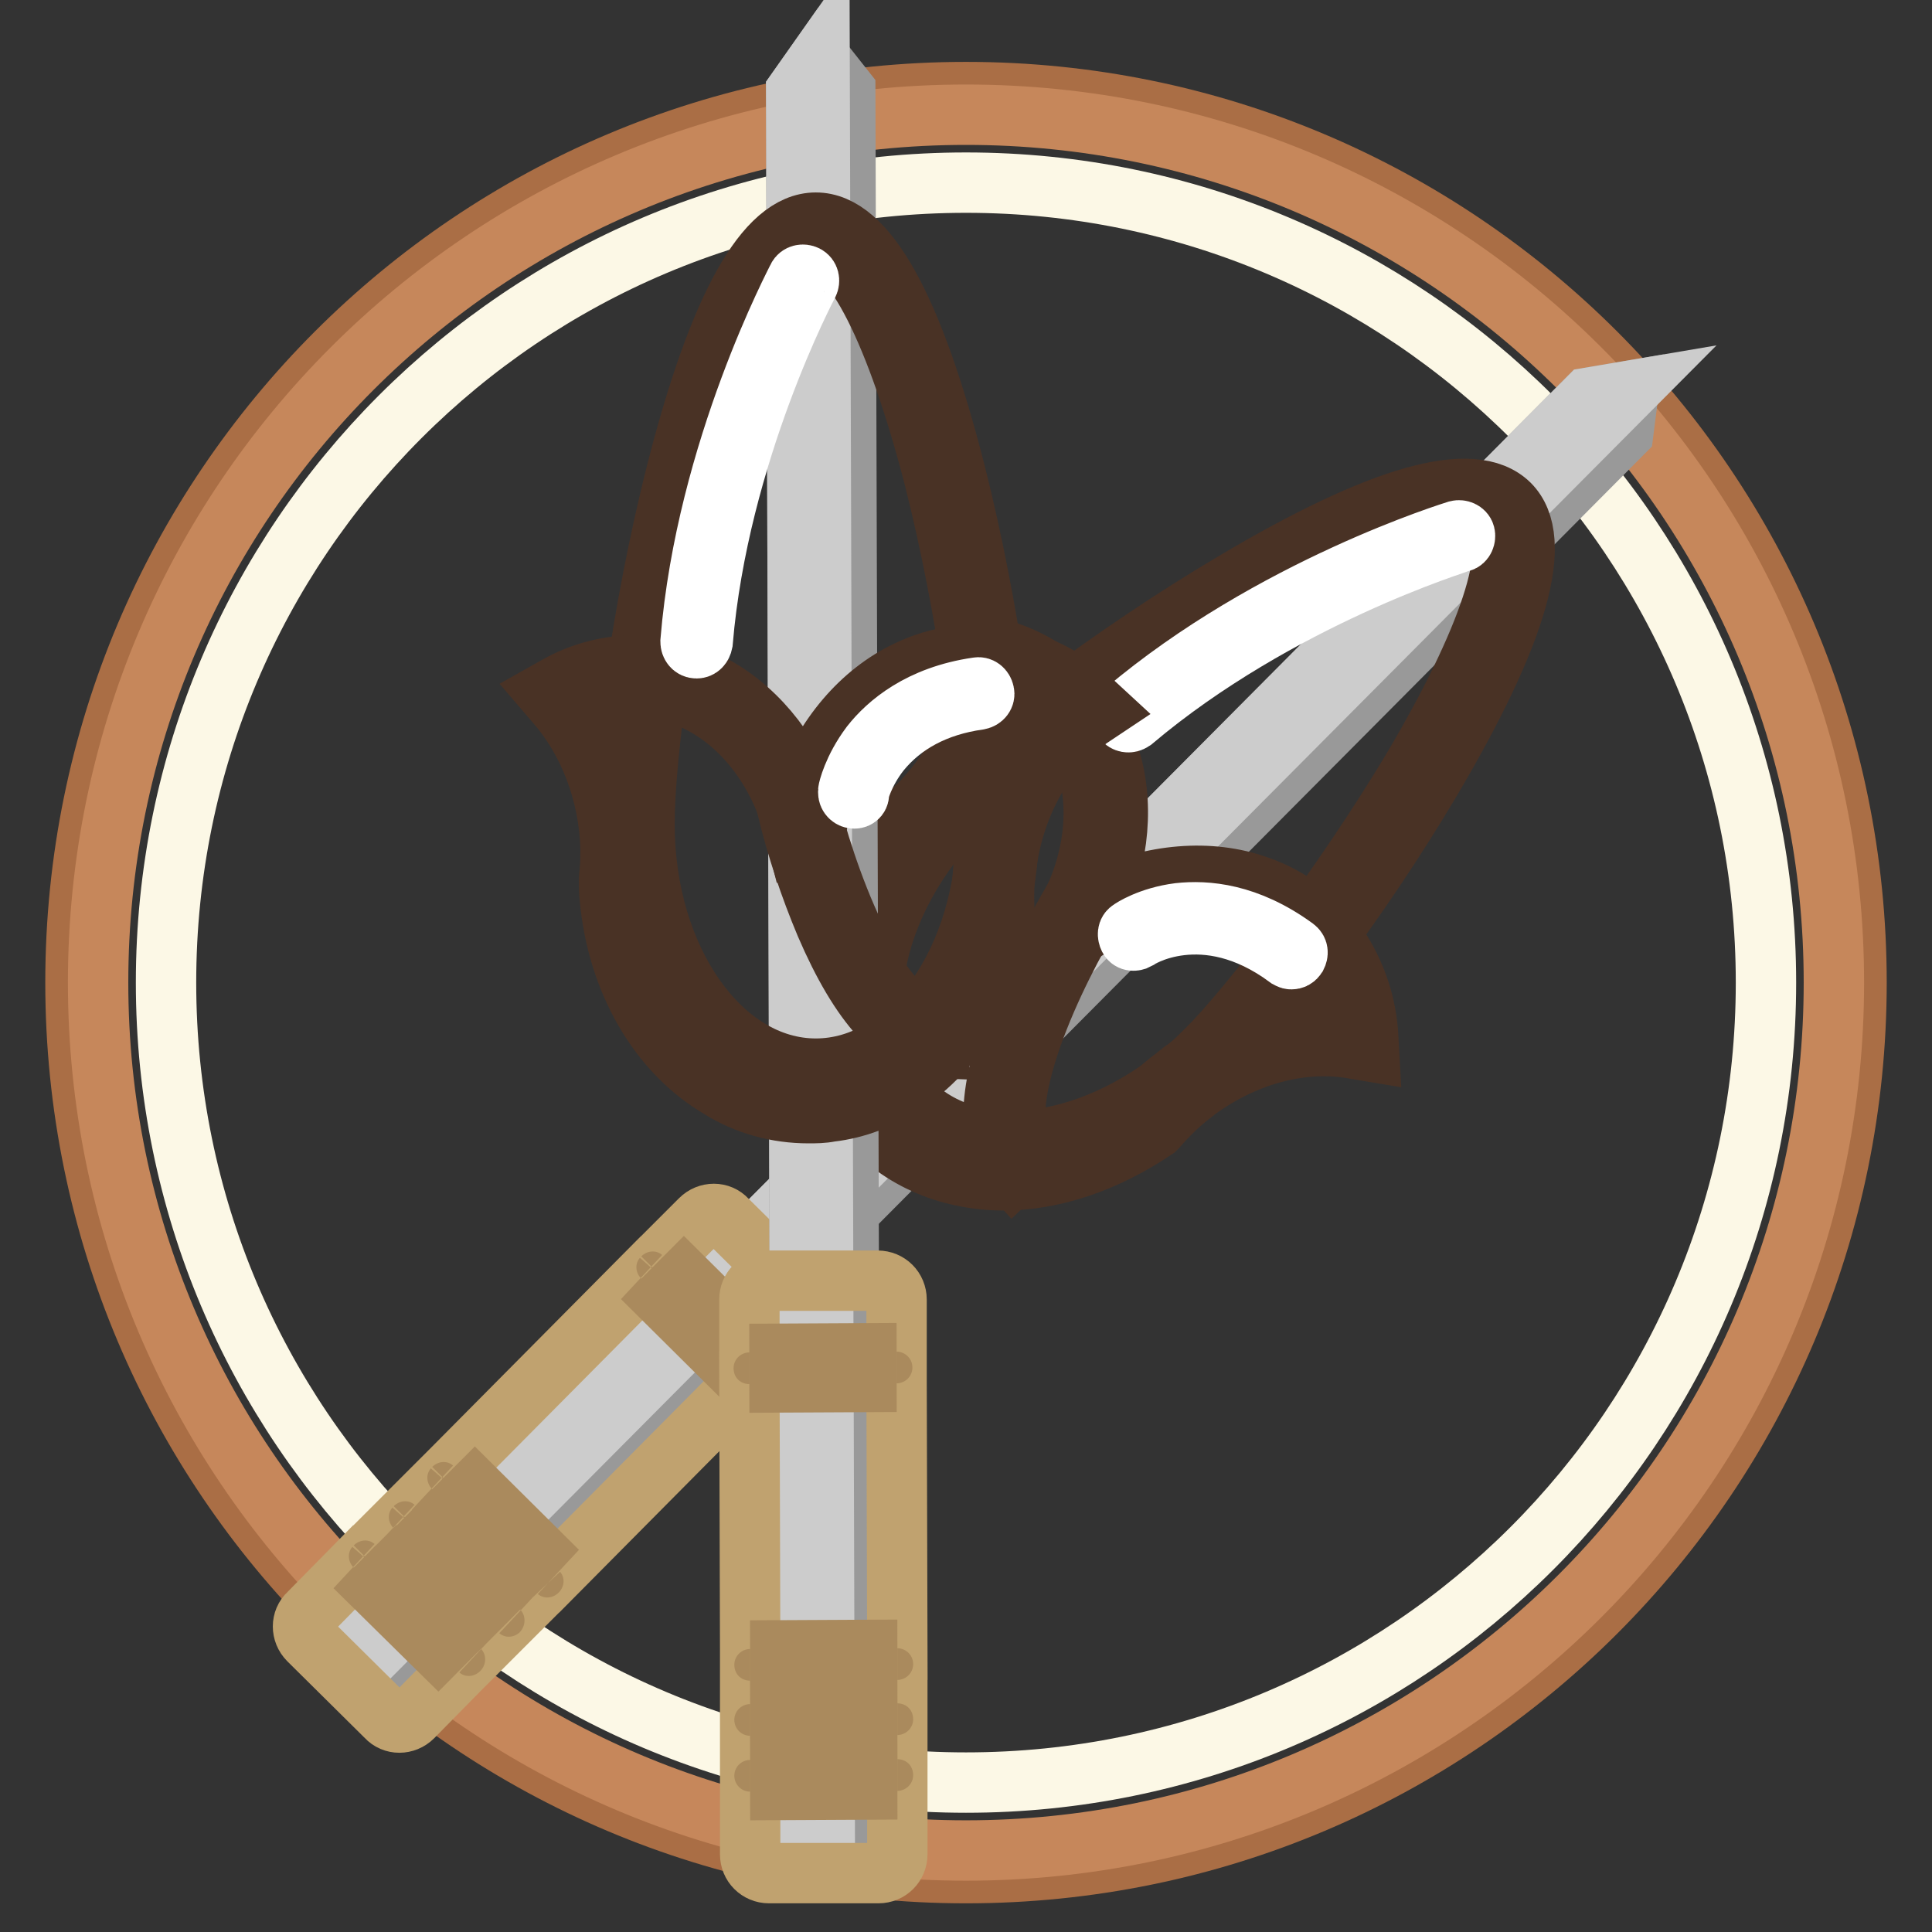
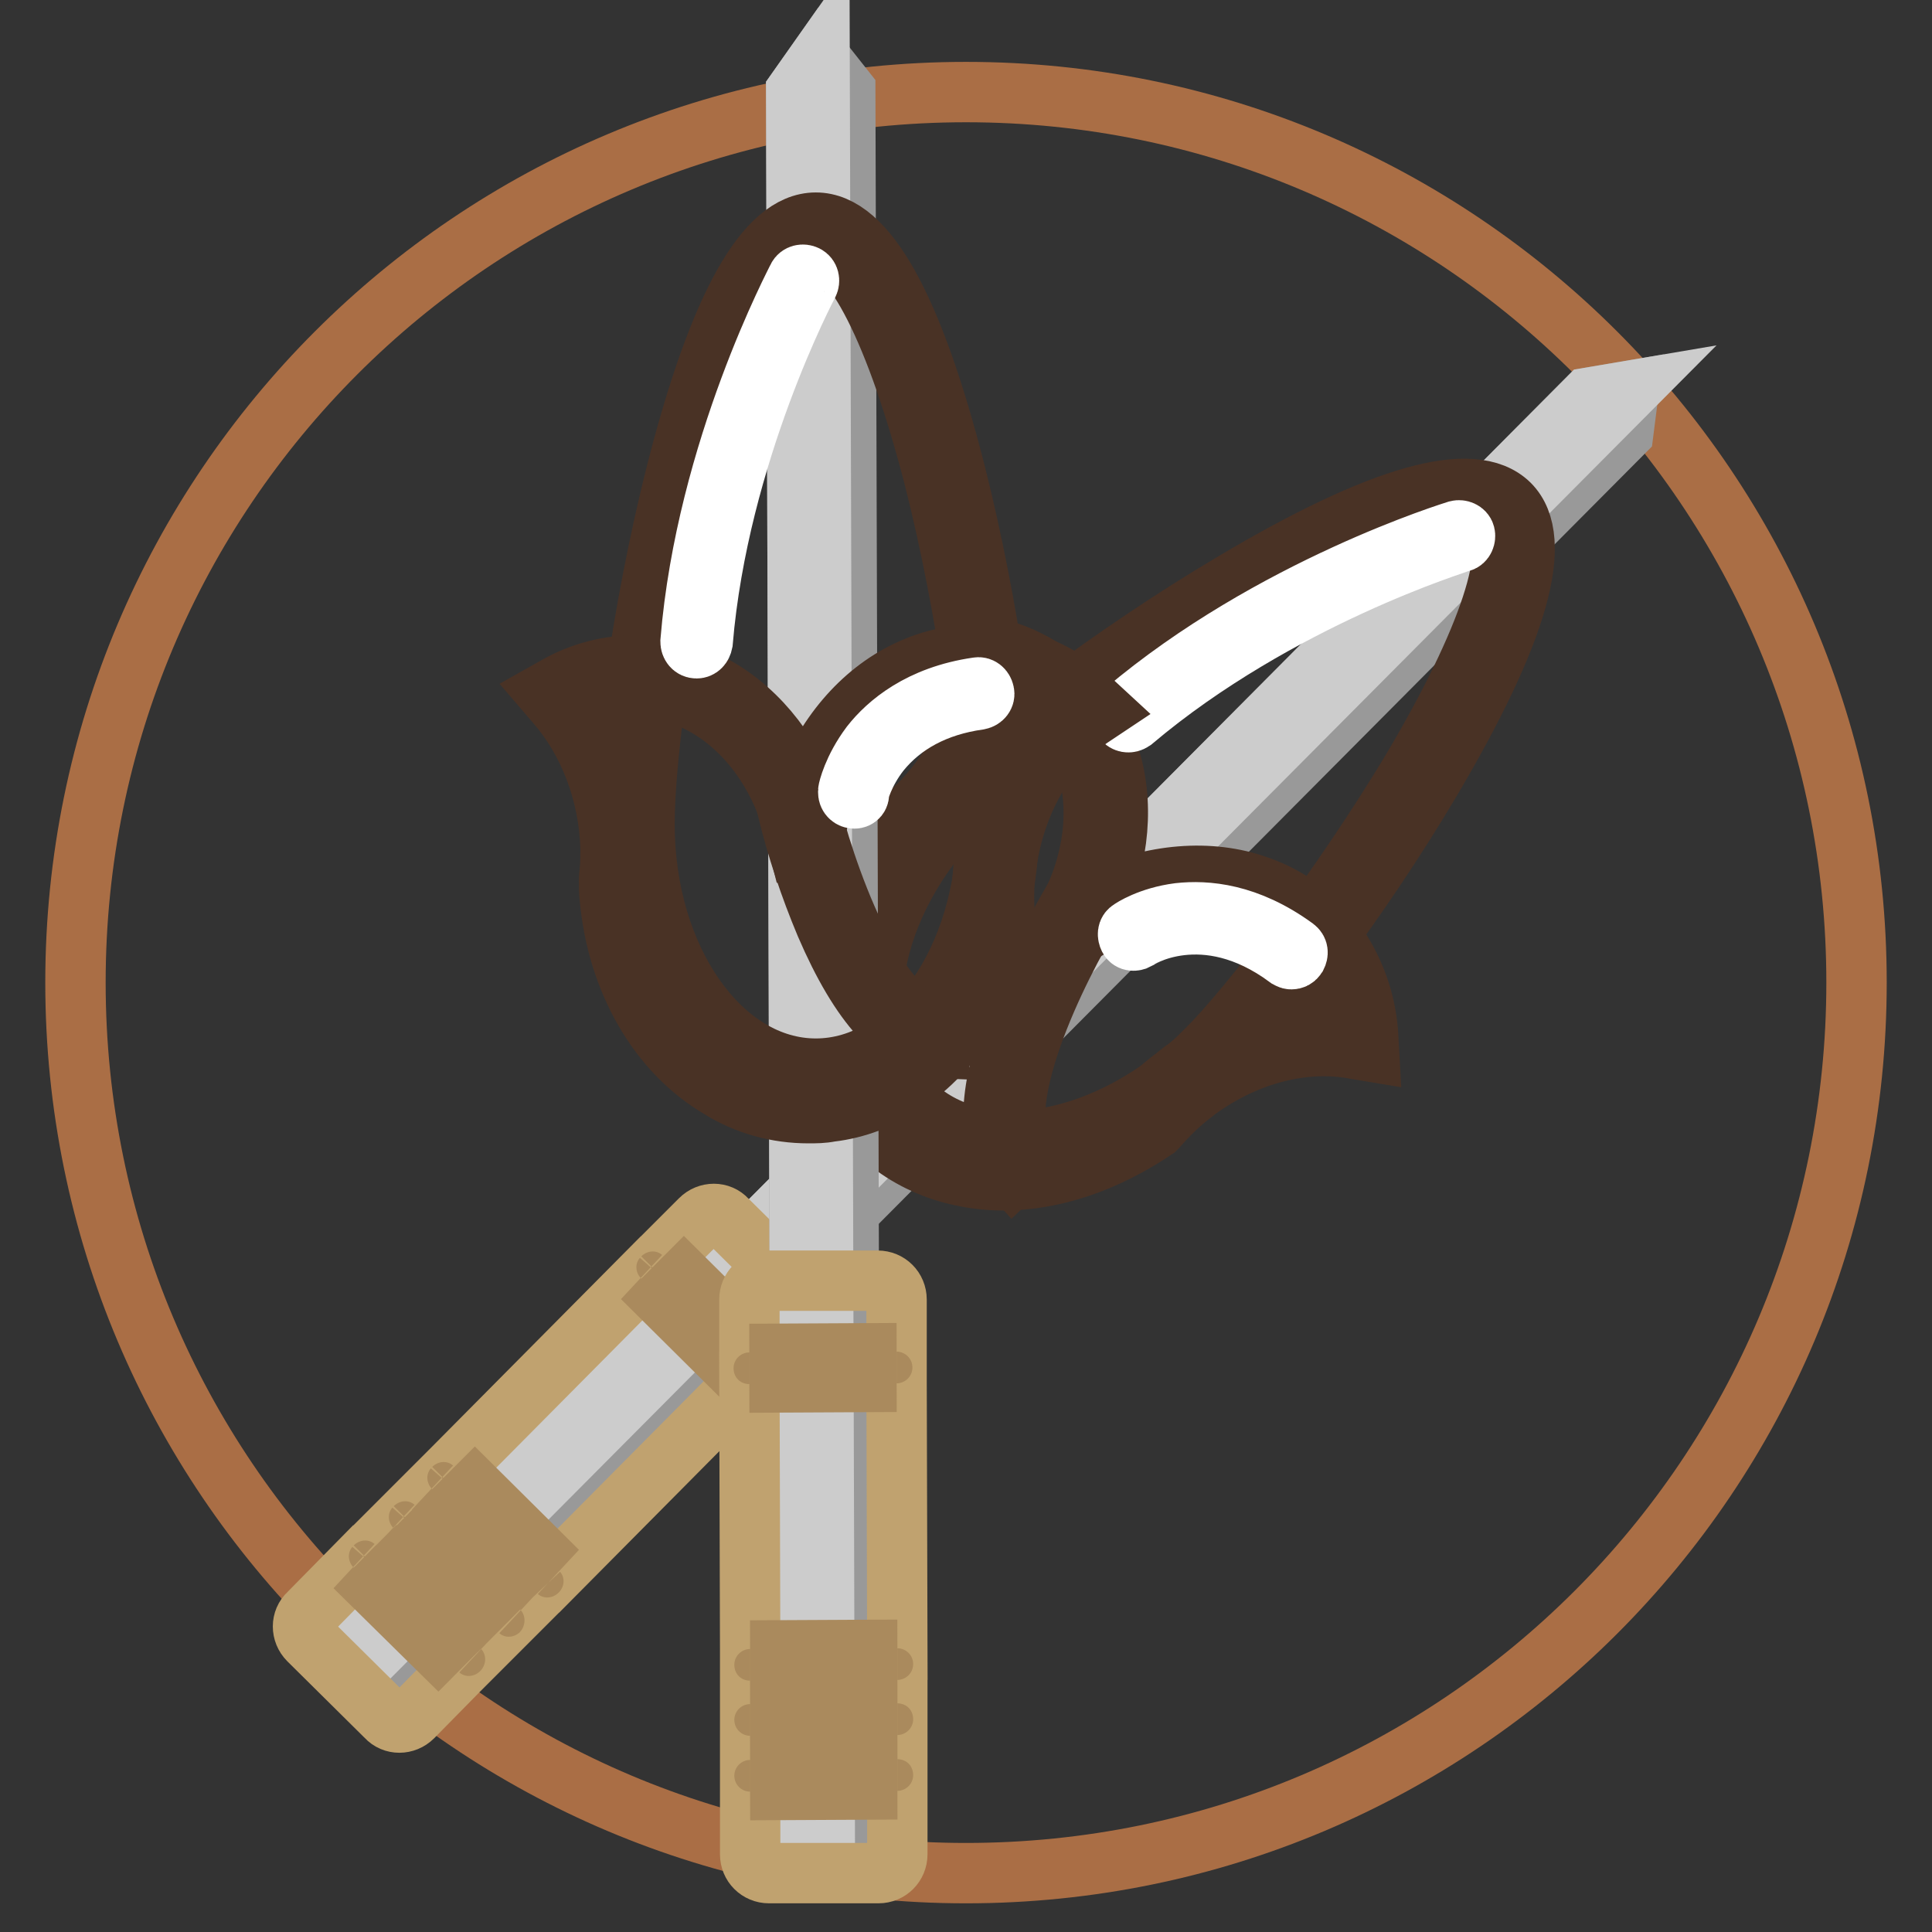
<svg xmlns="http://www.w3.org/2000/svg" version="1.1" x="0px" y="0px" viewBox="0 0 256 256" enable-background="new 0 0 256 256" xml:space="preserve">
  <rect x="0" y="0" width="256" height="256" fill="#333333" stroke="none" />
  <g>
    <path stroke-width="8" fill-opacity="0" stroke="#aa6e45" d="M246,130.2c0,65.2-52.8,118-118,118c-65.2,0-118-52.8-118-118c0-65.2,52.8-118,118-118S246,65,246,130.2" />
-     <path stroke-width="8" fill-opacity="0" stroke="#c6875b" d="M243,130.2c0,63.6-51.6,115-115,115c-63.6,0-115-51.6-115-115c0-63.6,51.4-115,115-115 C191.6,15.2,243,66.6,243,130.2" />
-     <path stroke-width="8" fill-opacity="0" stroke="#fcf8e6" d="M234,130.2c0,58.6-47.4,106-106,106c-58.6,0-106-47.4-106-106c0-58.6,47.4-106,106-106 C186.6,24.2,234,71.7,234,130.2" />
    <path stroke-width="8" fill-opacity="0" stroke="#999999" d="M49,224.3l-4.6-4.6L210.5,52.7l5.3-0.9l-0.7,5.5L49,224.3z" />
    <path stroke-width="8" fill-opacity="0" stroke="#cccccc" d="M46.6,221.9l-2.2-2.2L210.5,52.7l5.3-0.9L46.6,221.9L46.6,221.9z" />
    <path stroke-width="8" fill-opacity="0" stroke="#c0a26f" d="M98.9,180.3c-0.7,0.7-0.7,2,0,2.7l-25,25.2c-0.8-0.7-2-0.7-2.7,0c-0.7,0.8-0.7,2,0,2.7l-2.5,2.5 c-0.8-0.7-2-0.7-2.7,0c-0.7,0.8-0.7,2,0,2.7l-2.5,2.5c-0.8-0.7-2-0.7-2.7,0c-0.7,0.8-0.7,2,0,2.7l0,0l-6.1,6.2c-1,1-2.6,1-3.5,0 l-10.3-10.2c-1-1-1-2.6,0-3.5l6.1-6.2c0.8,0.7,2,0.7,2.7-0.1c0.7-0.7,0.7-1.9,0-2.6l2.5-2.5c0.8,0.7,2,0.7,2.7,0 c0.7-0.8,0.7-2,0-2.7l0,0l2.5-2.5c0.8,0.7,2,0.7,2.7,0c0.7-0.8,0.7-2,0-2.7l0,0l25-25.2c0.8,0.7,2,0.7,2.7,0c0.7-0.8,0.7-2,0-2.7 l0,0l5-5c1-1,2.6-1,3.5,0l10.3,10.2c1,1,1,2.6,0,3.5l-5,5C100.9,179.5,99.7,179.5,98.9,180.3z" />
    <path stroke-width="8" fill-opacity="0" stroke="#aa8a5d" d="M98.9,183l-13.8-13.7c0.8,0.7,2,0.7,2.7,0c0.7-0.8,0.7-2,0-2.7l0,0l13.8,13.7c-0.8-0.7-2-0.7-2.7,0 C98.2,181,98.2,182.3,98.9,183L98.9,183z M71.2,210.9l-13.8-13.7c0.8,0.7,2,0.7,2.7,0c0.7-0.8,0.7-2,0-2.7l0,0l13.8,13.7 c-0.8-0.7-2-0.7-2.7,0S70.5,210.1,71.2,210.9z M66.1,216.1l-13.8-13.7c0.8,0.7,2,0.7,2.7,0c0.7-0.8,0.7-2,0-2.7l0,0l13.8,13.7 c-0.8-0.7-2-0.7-2.7,0C65.3,214.1,65.3,215.3,66.1,216.1z M60.9,221.3L47,207.6c0.8,0.7,2,0.7,2.7,0c0.7-0.8,0.7-2,0-2.7l13.8,13.7 c-0.8-0.7-2-0.7-2.7,0C60.1,219.3,60.1,220.5,60.9,221.3L60.9,221.3z" />
    <path stroke-width="8" fill-opacity="0" stroke="#f7d769" d="M160.7,140.3c-13.2,13.2-31.6,16.3-41,6.8c-9.4-9.4-6.4-27.8,6.8-41c13.2-13.2,63-47.7,72.4-38.2 C208.3,77.3,173.9,127,160.7,140.3z" />
    <path stroke-width="8" fill-opacity="0" stroke="#493225" d="M134,154c-6.1,0-11.5-2-15.3-5.9c-4.9-4.9-6.9-12.1-5.5-20.4c1.3-8,5.7-16.1,12.3-22.7 c6.3-6.3,21.7-18.2,37.9-27.8c19.5-11.6,31.8-15.1,36.6-10.4c4.7,4.7,1.2,17-10.4,36.6c-9.6,16.2-21.5,31.6-27.8,37.9 c-6.6,6.6-14.7,11-22.7,12.3C137.3,153.9,135.7,154,134,154z M194,67.7c-5.7,0-16,4.2-29.2,12c-15.4,9.1-31.1,21.1-37.3,27.4 c-12.6,12.6-15.7,30.1-6.8,39s26.3,5.8,39-6.8l1,1l-1-1c6.3-6.3,18.2-22,27.4-37.3c10.2-17.2,14.3-29.6,10.8-33 C197.1,68.1,195.8,67.7,194,67.7L194,67.7z" />
    <path stroke-width="8" fill-opacity="0" stroke="#adcd6c" d="M179.5,137.6c-7-1.3-15,0.5-22,5.6c-0.3,0.2-0.7,0.5-1,0.7c-1.8,1.4-3.4,2.9-4.8,4.6 c-7.4,5.4-16.3,7.6-24,5.9c-3.2-0.7-6.2-2-8.9-4c-3.8-2.9-6.4-7-7.6-11.7c-2.1-8.4,0.2-18.5,7.2-26.8c0.5-0.6,1-1.2,1.5-1.7 c0.3-0.2,0.5-0.4,0.8-0.7c0.8-0.7,1.6-1.4,2.3-2.2c5.5-5.7,8.5-12.9,8.9-19.7c5.9,1.7,10.7,6.1,12.9,11.9 c2.8,7.1,1.7,15.7-2.7,23.2c7.8-5.1,16.6-6.3,23.8-3.8c4,1.4,7.4,4,9.8,7.4C178.1,129.6,179.4,133.5,179.5,137.6z" />
    <path stroke-width="8" fill-opacity="0" stroke="#493225" d="M132.9,156.4c-1.8,0-3.7-0.2-5.5-0.6c-3.4-0.7-6.7-2.2-9.4-4.3c-4-3.1-6.9-7.5-8.1-12.5 c-2.4-9.2,0.4-19.7,7.5-28.1c0.5-0.6,1-1.2,1.6-1.8l0.1-0.1l0.1-0.1c0.3-0.2,0.5-0.4,0.8-0.6c0.7-0.7,1.5-1.4,2.2-2.1 c5-5.3,8.1-12.1,8.5-18.8l0.1-1.8l1.8,0.5c6.4,1.8,11.5,6.6,13.9,12.7c2.4,6.1,2.1,13.4-0.7,20.2c6.9-3.2,14.5-3.9,20.9-1.6 c4.3,1.5,8,4.3,10.6,8c2.4,3.6,3.8,7.8,4,12.1l0.1,1.8l-1.8-0.3c-6.8-1.3-14.4,0.7-20.8,5.3c-0.3,0.2-0.6,0.5-0.9,0.7 c-1.7,1.3-3.2,2.8-4.6,4.4l-0.1,0.1l-0.1,0.1C146.6,154,139.6,156.4,132.9,156.4L132.9,156.4z M121.1,111.1c-0.5,0.5-1,1.1-1.4,1.6 c-6.4,7.7-9,17.2-6.9,25.5c1.1,4.3,3.5,8.2,7,10.9c2.4,1.9,5.3,3.2,8.3,3.8c7.3,1.5,15.7-0.5,22.7-5.6c1.5-1.7,3.1-3.3,4.9-4.6 c0.3-0.3,0.7-0.5,1-0.8c6.5-4.7,14.1-6.9,21.2-6.1c-0.4-3.2-1.5-6.2-3.3-8.8c-2.2-3.2-5.4-5.6-9.1-6.9c-6.9-2.4-15.3-1-22.5,3.7 l-5.2,3.4l3.1-5.3c4.2-7.2,5.2-15.4,2.6-22c-0.7-1.9-1.7-3.6-3-5.1c-1.9-2.4-4.5-4.2-7.3-5.3c-0.8,6.7-4.1,13.5-9.1,18.7 c-0.8,0.8-1.6,1.6-2.4,2.3C121.6,110.7,121.3,110.9,121.1,111.1z" />
    <path stroke-width="8" fill-opacity="0" stroke="#adcd6c" d="M143.6,119.9c0,0-16.3,26.3-8.3,34.9" />
    <path stroke-width="8" fill-opacity="0" stroke="#493225" d="M134.2,155.8c-3.7-4-3.4-11.5,0.9-22.2c2-5,4.5-9.8,7.2-14.5l2.5,1.5c-4.4,7.1-14.4,26.8-8.5,33.2 L134.2,155.8z" />
    <path stroke-width="8" fill-opacity="0" stroke="#ffffff" d="M149.5,95.7c-0.4,0-0.8-0.3-0.8-0.8c0-0.2,0.1-0.5,0.3-0.6c19.5-16.5,43.8-23.9,44.1-24 c0.4-0.1,0.9,0.1,1,0.5c0.1,0.4-0.1,0.9-0.5,1c-0.2,0.1-24.2,7.4-43.5,23.7C149.8,95.7,149.6,95.7,149.5,95.7L149.5,95.7z  M171.1,127.1c-0.2,0-0.3-0.1-0.5-0.2c-11.1-8.2-19.9-2.5-19.9-2.4c-0.4,0.2-0.9,0.2-1.1-0.2s-0.2-0.9,0.2-1.1c0,0,0,0,0,0 c0.1-0.1,2.5-1.7,6.4-2.2c3.6-0.4,9.1,0,15.4,4.6c0.4,0.3,0.4,0.7,0.2,1.1C171.6,127,171.4,127.1,171.1,127.1L171.1,127.1z" />
    <path stroke-width="8" fill-opacity="0" stroke="#999999" d="M112.7,247.7l-6.5,0l-0.7-235.6l3.1-4.4L112,12L112.7,247.7z" />
    <path stroke-width="8" fill-opacity="0" stroke="#cccccc" d="M109.3,247.7l-3.1,0l-0.7-235.6l3.1-4.4L109.3,247.7z" />
    <path stroke-width="8" fill-opacity="0" stroke="#c0a26f" d="M116.9,181.2c0,1.1,0.9,1.9,1.9,1.9l0.1,35.5c-1.1,0-1.9,0.9-1.9,1.9c0,1.1,0.9,1.9,1.9,1.9v3.5 c-1.1,0-1.9,0.9-1.9,1.9s0.9,1.9,1.9,1.9v3.5c-1.1,0-1.9,0.9-1.9,1.9s0.9,1.9,1.9,1.9l0,8.7c0,1.4-1.1,2.5-2.5,2.5l-14.5,0 c-1.4,0-2.5-1.1-2.5-2.5l0-8.7c1.1,0,1.9-0.9,1.9-1.9c0-1.1-0.9-1.9-1.9-1.9v-3.5c1.1,0,1.9-0.9,1.9-1.9s-0.9-1.9-1.9-1.9l0-3.5 c1.1,0,1.9-0.9,1.9-1.9s-0.9-1.9-1.9-1.9l-0.1-35.5c1.1,0,1.9-0.9,1.9-1.9s-0.9-1.9-1.9-1.9l0-7.1c0-1.4,1.1-2.5,2.5-2.5l14.5,0 c1.4,0,2.5,1.1,2.5,2.5l0,7.1C117.7,179.2,116.9,180.1,116.9,181.2C116.9,181.2,116.9,181.2,116.9,181.2z" />
    <path stroke-width="8" fill-opacity="0" stroke="#aa8a5d" d="M118.8,183.1l-19.5,0.1c1.1,0,1.9-0.9,1.9-1.9s-0.9-1.9-1.9-1.9l19.5-0.1c-1.1,0-1.9,0.9-1.9,1.9 C116.9,182.2,117.7,183.1,118.8,183.1z M118.9,222.4l-19.5,0.1c1.1,0,1.9-0.9,1.9-1.9s-0.9-1.9-1.9-1.9l0,0l19.5-0.1 c-1.1,0-1.9,0.9-1.9,1.9C117,221.5,117.8,222.4,118.9,222.4L118.9,222.4L118.9,222.4z M118.9,229.7l-19.5,0.1 c1.1,0,1.9-0.9,1.9-1.9c0-1.1-0.9-1.9-1.9-1.9l19.5-0.1c-1.1,0-1.9,0.9-1.9,1.9S117.9,229.7,118.9,229.7z M118.9,237.1l-19.5,0.1 c1.1,0,1.9-0.9,1.9-1.9c0-1.1-0.9-1.9-1.9-1.9l19.5-0.1c-1.1,0-1.9,0.9-1.9,1.9S117.9,237.1,118.9,237.1z" />
    <path stroke-width="8" fill-opacity="0" stroke="#f7d769" d="M132.2,109.2c0,18.7-10.8,33.8-24.2,33.8s-24.2-15.1-24.2-33.8S94.7,31,108.1,31S132.2,90.5,132.2,109.2z" />
    <path stroke-width="8" fill-opacity="0" stroke="#493225" d="M108.1,144.5c-6.9,0-13.4-3.7-18.3-10.5c-4.7-6.6-7.3-15.4-7.3-24.8c0-8.9,2.5-28.3,7.1-46.5 c5.6-22,11.8-33.2,18.5-33.2c6.7,0,12.9,11.2,18.5,33.2c4.6,18.2,7.1,37.5,7.1,46.5c0,9.3-2.6,18.1-7.3,24.8 C121.5,140.8,115,144.5,108.1,144.5z M108.1,32.4c-4.9,0-10.8,11.6-15.7,31c-4.4,17.3-7,36.9-7,45.8c0,17.9,10.2,32.4,22.7,32.4 c12.5,0,22.7-14.5,22.7-32.4c0-8.9-2.6-28.4-7-45.8C118.8,44,112.9,32.4,108.1,32.4z" />
    <path stroke-width="8" fill-opacity="0" stroke="#adcd6c" d="M143.6,94c-5.8,4-10.2,11-11.6,19.5c-0.1,0.4-0.1,0.8-0.2,1.2c-0.3,2.2-0.3,4.4-0.2,6.7 c-1.4,9.1-6.2,16.8-12.8,21.1c-2.7,1.8-5.9,3-9.1,3.4c-4.7,0.6-9.5-0.4-13.6-2.9c-7.5-4.4-12.9-13.3-13.9-24.1 c-0.1-0.8-0.1-1.6-0.1-2.3c0-0.4,0.1-0.7,0.1-1c0.1-1.1,0.1-2.1,0.1-3.2c-0.2-7.9-3.1-15.1-7.7-20.2c5.4-3,11.9-3.3,17.5-0.8 c7,3,12.3,9.9,14.5,18.4c1.9-9.1,7.3-16.2,14.1-19.5c3.8-1.9,8.1-2.5,12.2-1.7C137,89.3,140.7,91.2,143.6,94L143.6,94z" />
    <path stroke-width="8" fill-opacity="0" stroke="#493225" d="M107.1,147.5c-4.1,0-8.2-1.1-11.7-3.3c-8.2-4.8-13.6-14.3-14.6-25.2c-0.1-0.8-0.1-1.5-0.1-2.3v-0.1l0-0.2 c0-0.3,0.1-0.7,0.1-1c0.1-1,0.1-2,0.1-3c-0.2-7.3-2.9-14.3-7.3-19.3l-1.2-1.4l1.6-0.9c5.8-3.2,12.8-3.5,18.8-0.8 c6,2.6,11,8,13.8,14.8c2.6-7.2,7.5-13,13.6-15.9c4.1-2,8.6-2.6,13.1-1.8c4.3,0.8,8.2,2.8,11.4,5.8l1.3,1.2l-1.5,1 c-5.7,3.9-9.7,10.7-11,18.5c-0.1,0.4-0.1,0.8-0.2,1.2c-0.3,2.1-0.3,4.2-0.2,6.4v0.2l0,0.2c-1.4,9.3-6.5,17.6-13.4,22.1 c-2.9,1.9-6.2,3.2-9.7,3.6C109,147.5,108.1,147.5,107.1,147.5z M83.6,116.6c0,0.7,0.1,1.5,0.1,2.2c0.9,10,5.8,18.6,13.2,22.9 c3.8,2.3,8.3,3.3,12.7,2.7c3-0.4,6-1.5,8.5-3.2c6.2-4,10.8-11.5,12.1-20c-0.1-2.3-0.1-4.5,0.2-6.8c0.1-0.4,0.1-0.9,0.2-1.3 c1.3-7.9,5.1-14.9,10.7-19.3c-2.5-2-5.4-3.3-8.6-3.9c-3.8-0.7-7.8-0.1-11.3,1.6c-6.6,3.2-11.6,10.1-13.3,18.5l-1.3,6l-1.5-6 c-2.1-8.1-7.2-14.6-13.7-17.4c-1.8-0.8-3.7-1.3-5.7-1.5c-3-0.3-6.1,0.2-8.9,1.4c4.2,5.3,6.6,12.4,6.8,19.7c0,1.1,0,2.2-0.1,3.3 C83.7,116,83.7,116.3,83.6,116.6z" />
    <path stroke-width="8" fill-opacity="0" stroke="#adcd6c" d="M105.7,106.9c0,0,7.1,30.1,18.8,30.6" />
    <path stroke-width="8" fill-opacity="0" stroke="#493225" d="M124.5,138.9c-5.5-0.2-10.5-5.7-15.1-16.4c-2.1-5-3.8-10.1-5.1-15.4l2.8-0.7c1.9,8.1,8.8,29.1,17.5,29.5 L124.5,138.9z" />
    <path stroke-width="8" fill-opacity="0" stroke="#ffffff" d="M92.3,85.9L92.3,85.9c-0.5,0-0.8-0.4-0.8-0.9c0,0,0,0,0,0c2.1-25.5,14.1-47.9,14.2-48.2 c0.2-0.4,0.7-0.5,1.1-0.3c0.4,0.2,0.5,0.7,0.3,1.1l0,0c-0.1,0.2-11.9,22.4-14,47.5C93,85.6,92.7,85.9,92.3,85.9z M113.2,105.8 c-0.4,0-0.8-0.3-0.8-0.8c0-0.1,0-0.1,0-0.2c0-0.1,0.6-2.9,3-6.1c2.2-2.8,6.5-6.5,14.1-7.6c0.4-0.1,0.8,0.2,0.9,0.7 c0.1,0.4-0.2,0.8-0.7,0.9c-5.7,0.8-10.1,3.2-13.1,6.9c-2.2,2.8-2.8,5.4-2.8,5.4C113.9,105.5,113.6,105.8,113.2,105.8L113.2,105.8z" />
  </g>
</svg>